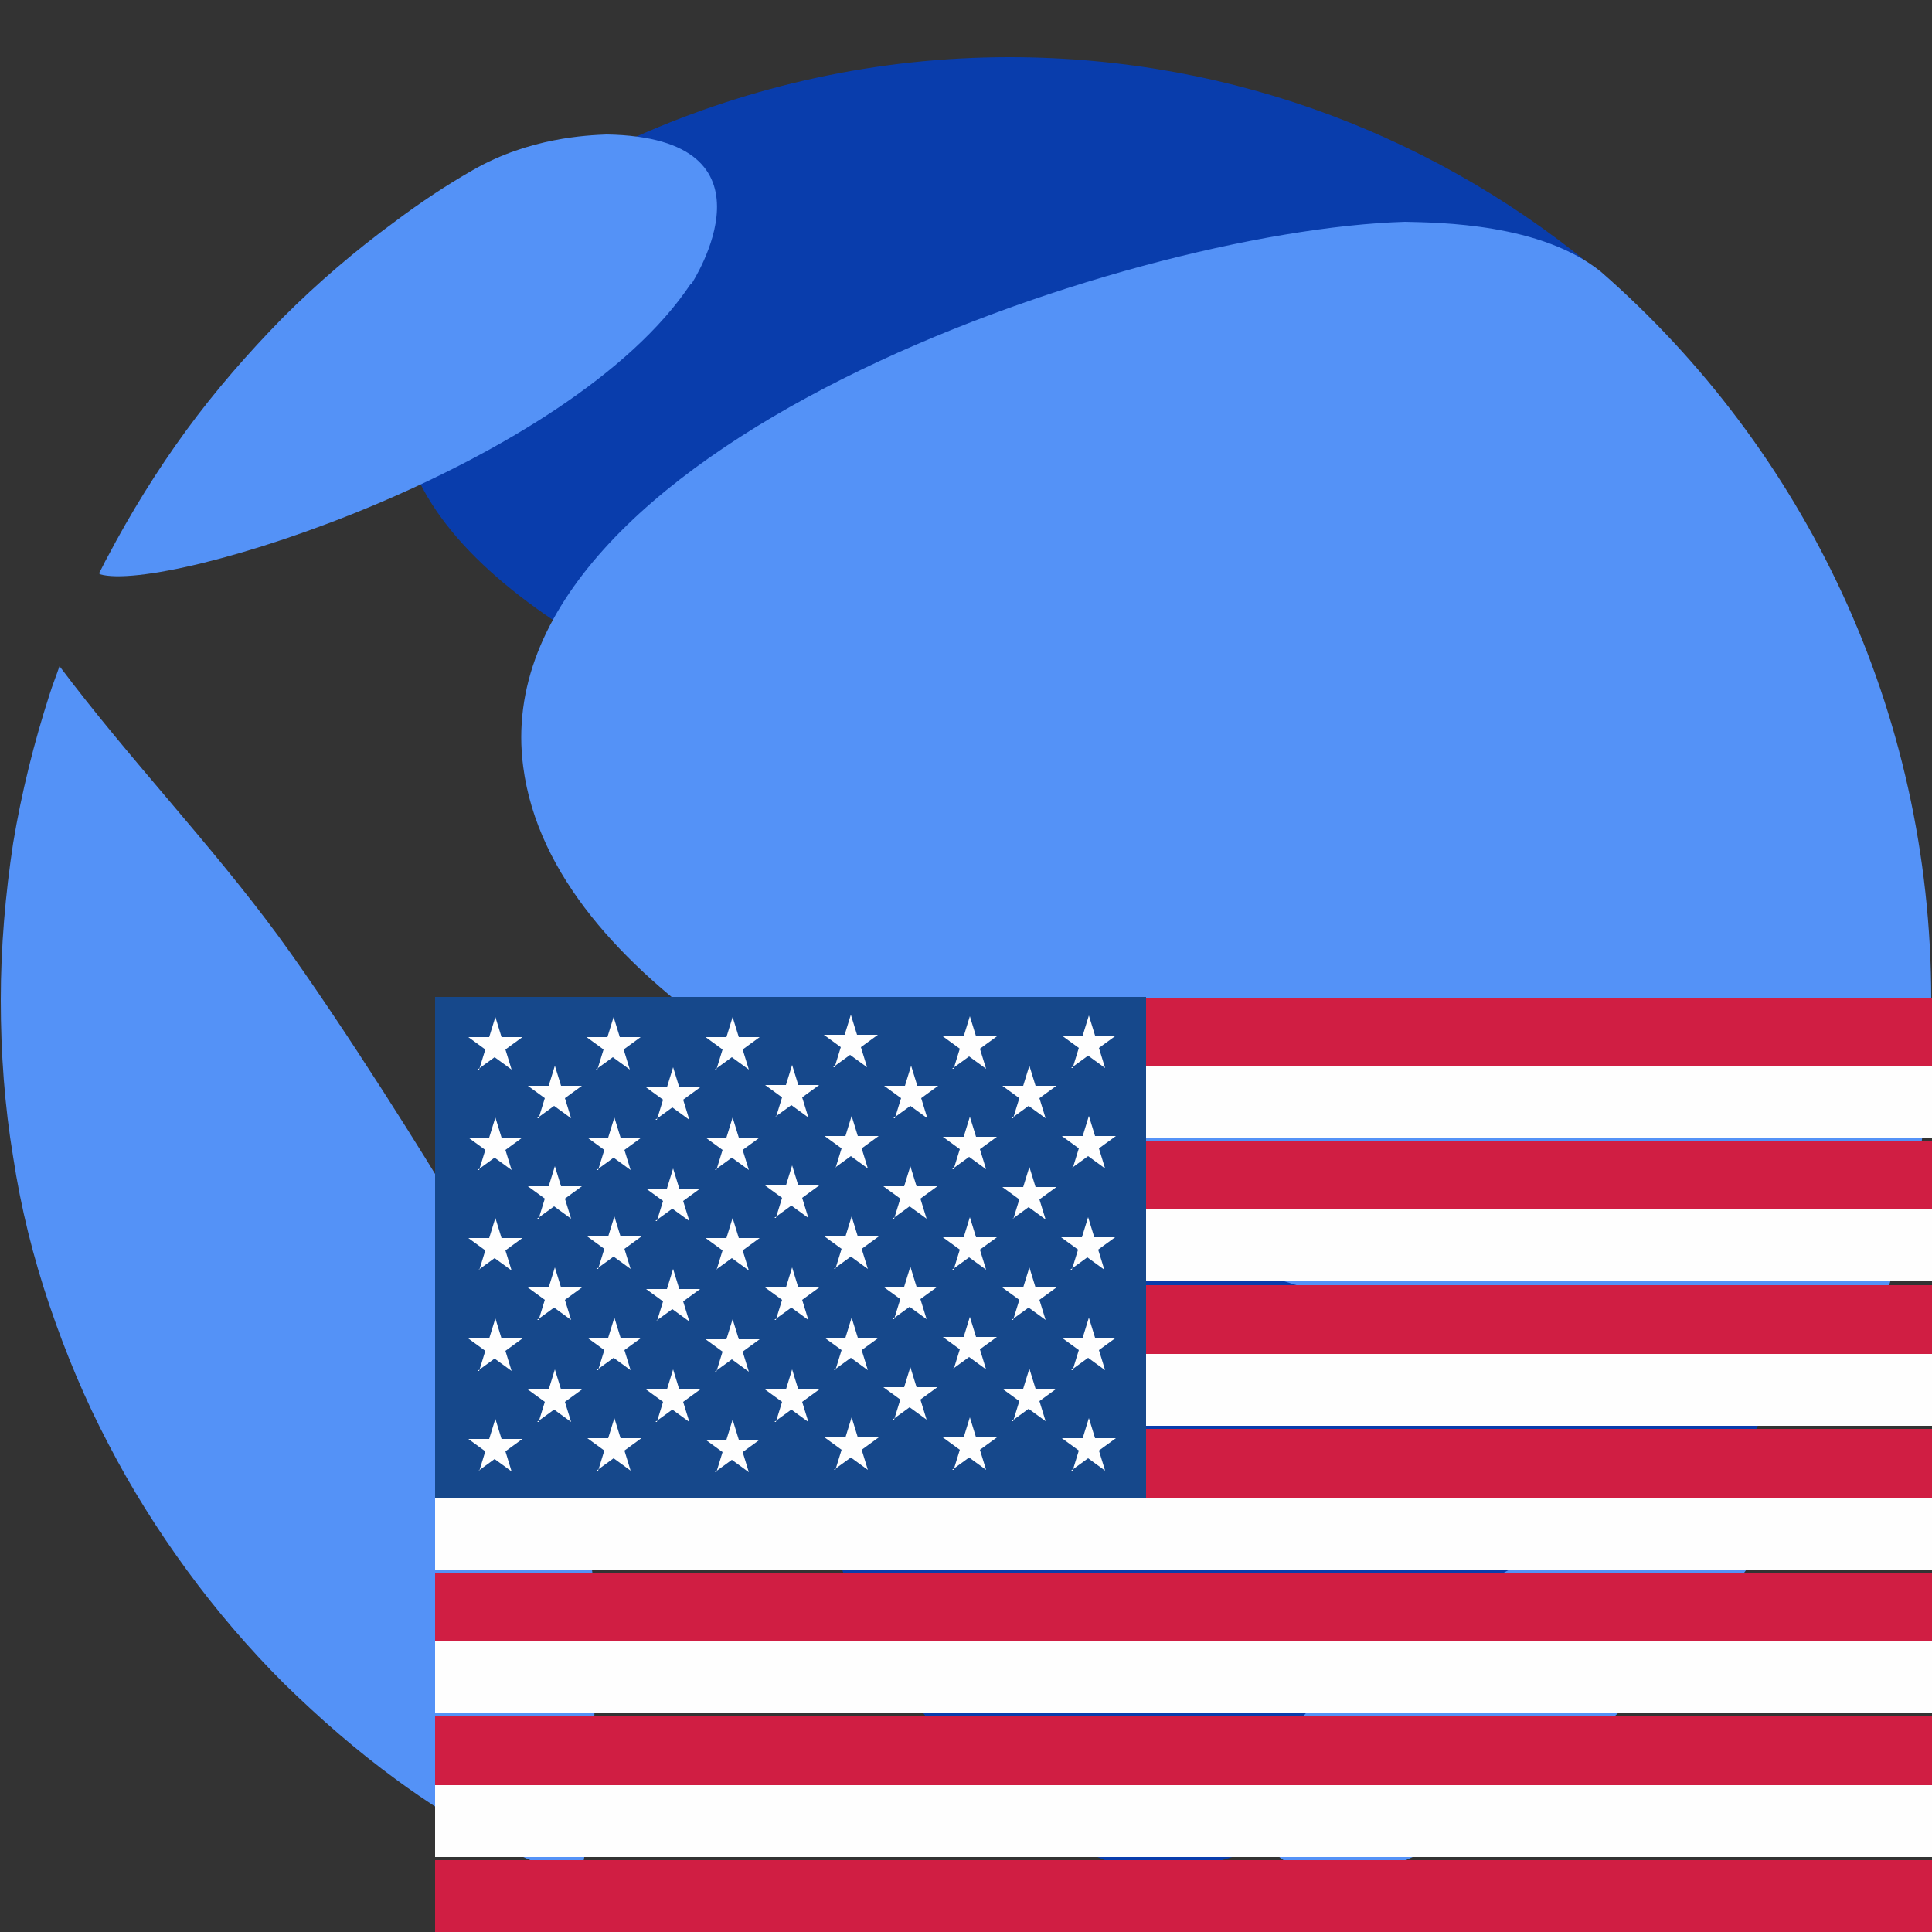
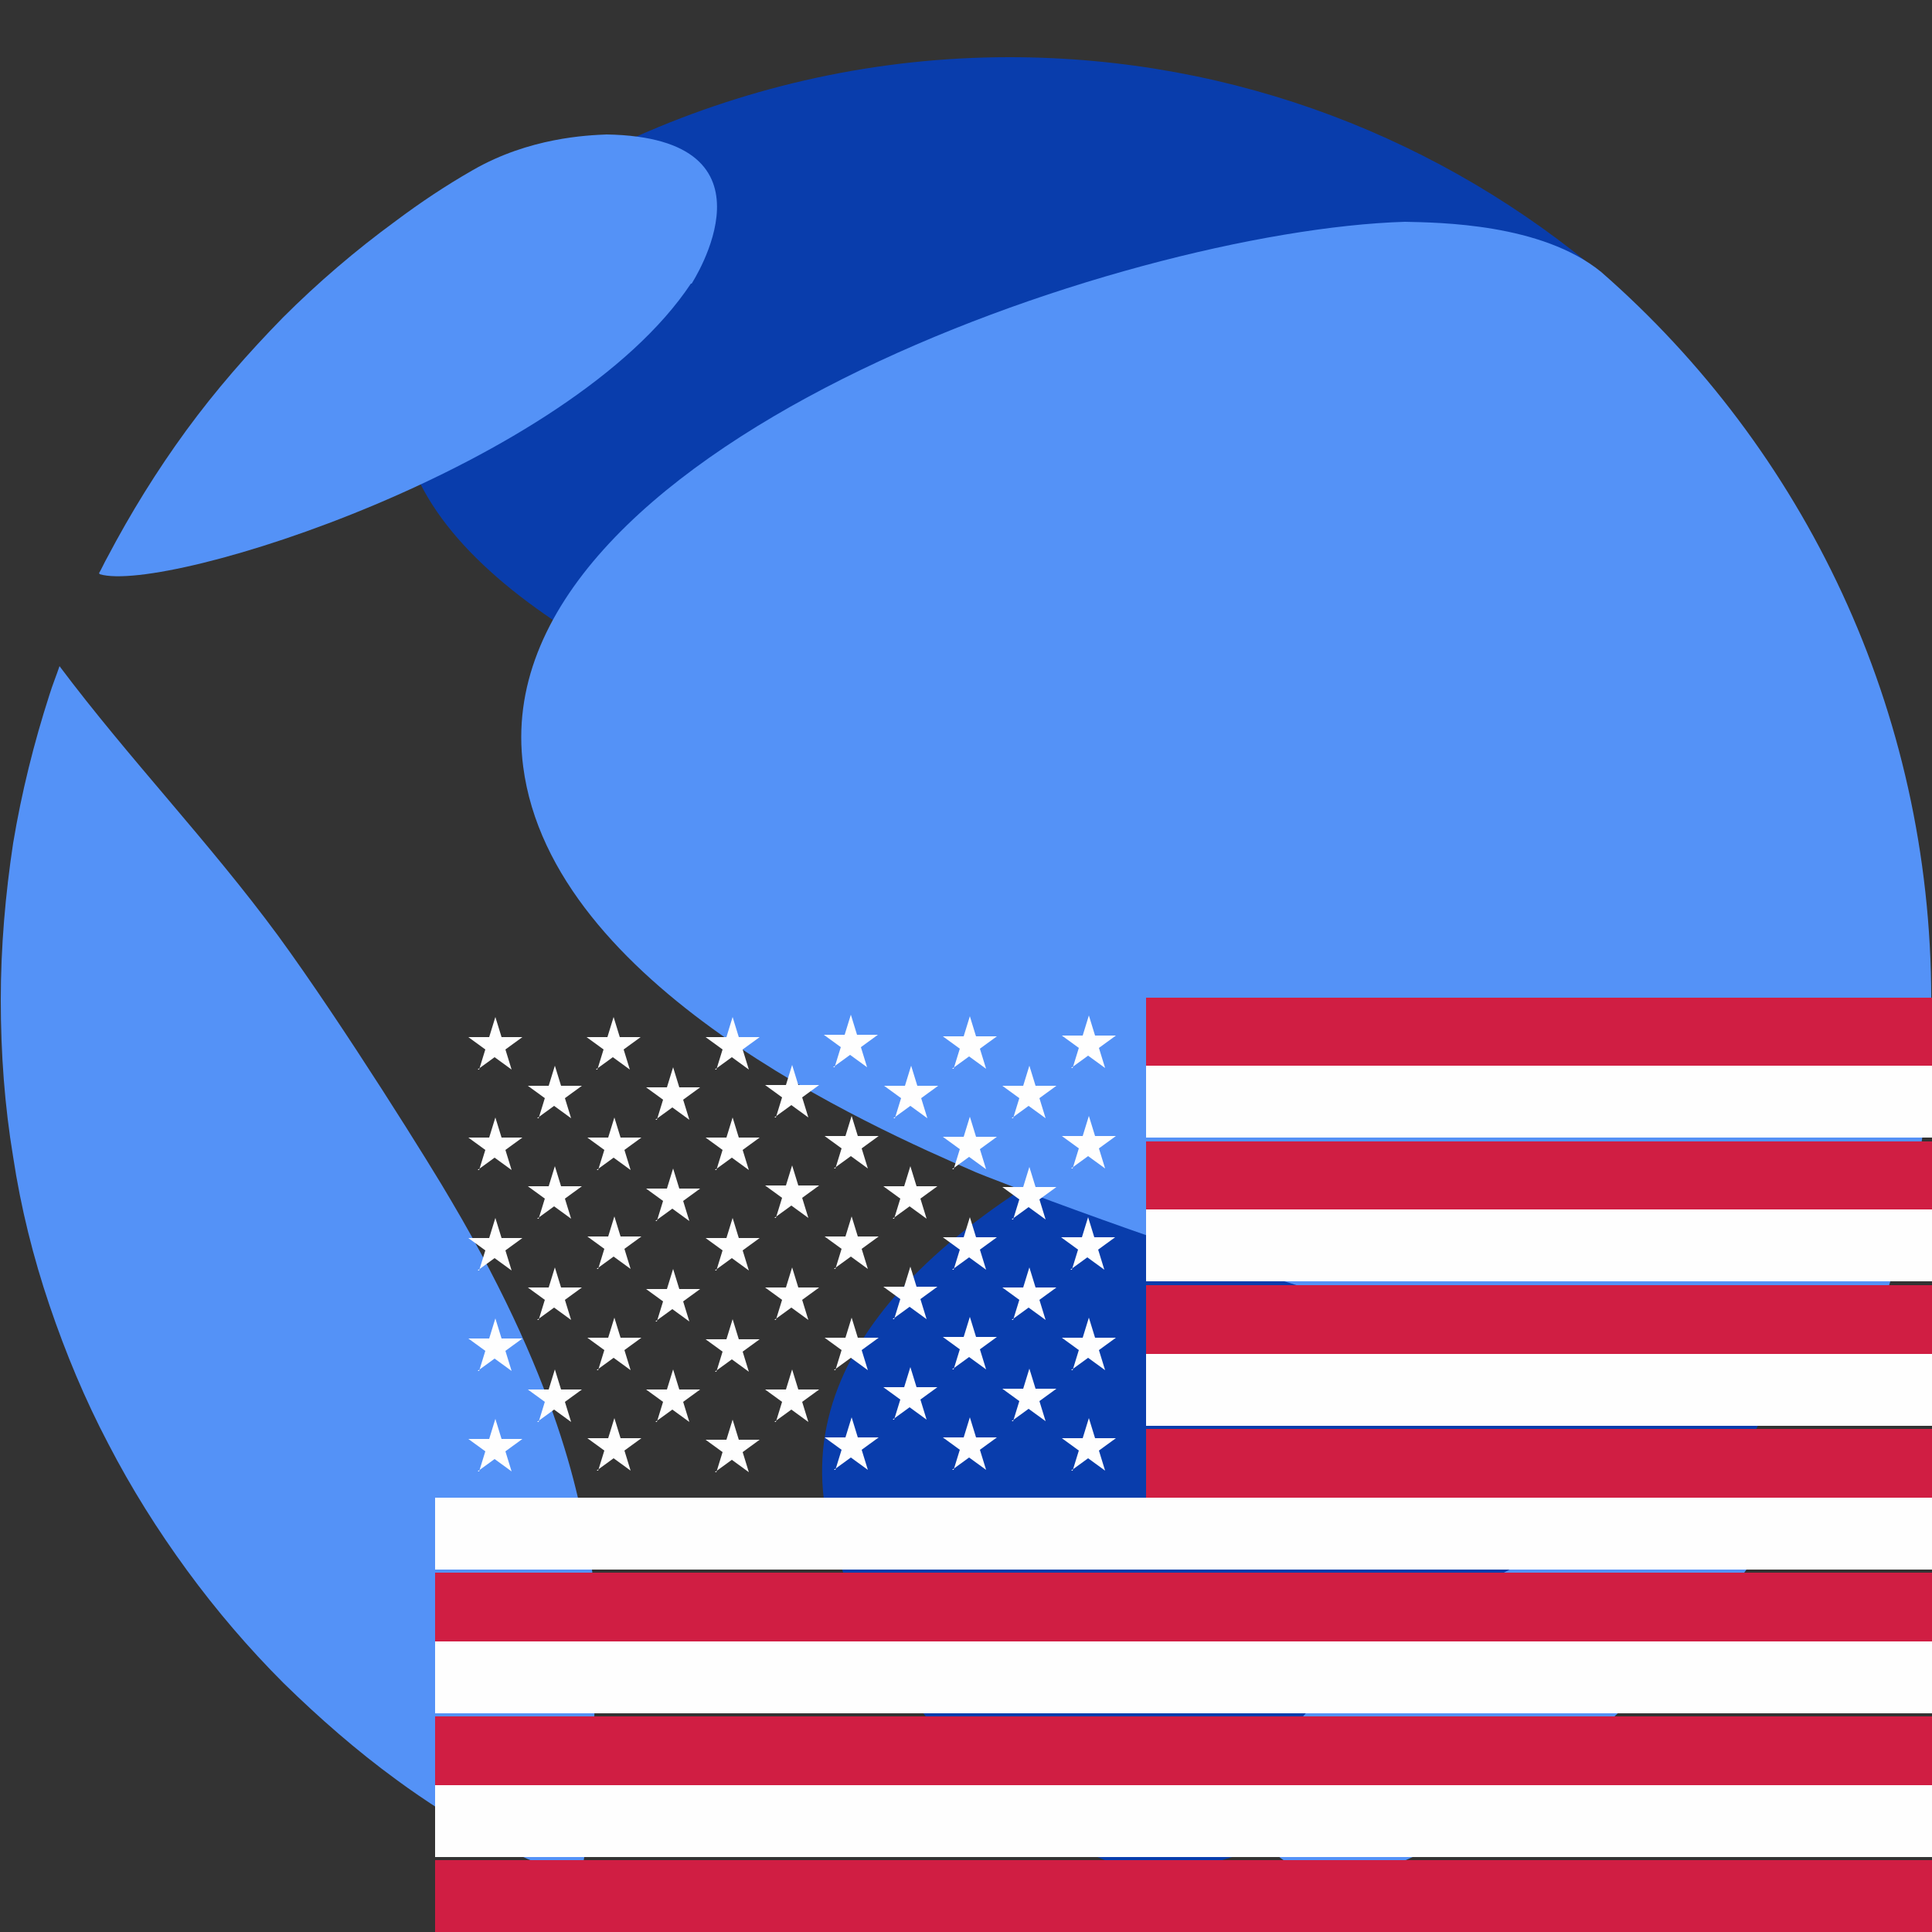
<svg xmlns="http://www.w3.org/2000/svg" version="1.1" id="Layer_1" x="0px" y="0px" viewBox="0 0 2500 2500" style="enable-background:new 0 0 2500 2500;" xml:space="preserve">
  <rect x="0" y="0" width="2500" height="2500" fill="#333333" stroke="none" />
  <style type="text/css">
	.st0{fill:none;}
	.st1{fill:#093DAC;}
	.st2{fill:#5492F7;}
	.st3{fill-rule:evenodd;clip-rule:evenodd;fill:#D01E43;}
	.st4{fill-rule:evenodd;clip-rule:evenodd;fill:#16488B;}
	.st5{fill-rule:evenodd;clip-rule:evenodd;fill:#FEFEFE;}
</style>
  <g id="Layer_x0020_1">
    <g id="_2203023491520">
      <g>
-         <rect y="0" class="st0" width="2500" height="2500" />
        <path class="st1" d="M1075,1985c69,253,314,447,438,439c4,0,471-87,726-514c199-332,131-652-139-659     C2003,1258,944,1503,1075,1985z" />
-         <path class="st1" d="M2075,357L2075,357L2075,357c-207-176-475-283-769-283c-171,0-334,37-481,102c-26,11-52,23-75,37     c-17,9-33,18-49,27l4,1c-49,34-91,73-125,118c-340,450,801,777,1410,778c281,201,359-567,85-781V357z" />
+         <path class="st1" d="M2075,357L2075,357c-207-176-475-283-769-283c-171,0-334,37-481,102c-26,11-52,23-75,37     c-17,9-33,18-49,27l4,1c-49,34-91,73-125,118c-340,450,801,777,1410,778c281,201,359-567,85-781V357z" />
        <path class="st2" d="M894,367C737,603,215,769,129,743c0,0,0-1-1-1c4-7,7-14,11-21c30-57,64-112,102-164s80-100,125-146     c45-45,94-87,146-125c32-24,65-46,100-66c73-42,148-45,173-46c233,4,111,191,110,193H894z" />
        <path class="st2" d="M766,2031c11,74,0,366-15,391c-13,1-40,2-119-42c-41-24-81-49-119-77c-52-38-100-80-146-125     c-45-45-87-94-125-146s-72-106-102-164c-30-57-55-117-76-179s-37-126-47-192c-11-66-16-134-16-203s6-137,16-203     c11-66,27-130,47-192c4-13,9-25,13-37l0,0c90,120,194,228,283,349c84,115,201,303,224,343c147,249,170,403,181,477H766z" />
        <path class="st2" d="M2500,1294c0,162-31,317-87,459c-147,158-1140-231-1150-236c-136-59-549-241-586-525     c-54-409,776-694,1141-705c44,1,177,2,254,65c262,229,427,566,427,941L2500,1294z" />
        <path class="st2" d="M1828,2403c-108,51-227,14-196-92c59-202,578-410,693-421c14-1,20,8,14,19c-119,209-296,382-510,494H1828z" />
      </g>
      <g>
        <path class="st3" d="M563,2500h1937v-93H563V2500z M563,2314h1937v-93H563V2314z M563,2128h1937v-93H563V2128z M1483,1942h1017     v-93H1483V1942z M1483,1756h1017v-93H1483V1756z M1483,1570h1017v-93H1483V1570z M1483,1291v93h1017v-93H1483z" />
-         <polygon class="st4" points="563,1290 1483,1290 1483,1941 563,1941    " />
        <path class="st5" d="M848,1580l22-16l22,16l-8-26l22-16h-27l-8-26l-8,26h-27l22,16l-8,26H848z M848,1710l22-16l22,16l-8-26l22-16     h-27l-8-26l-8,26h-27l22,16l-8,26H848z M771,1384l22-16l22,16l-8-26l22-16h-27l-8-26l-8,26h-27l22,16l-8,26H771z M848,1449l22-16     l22,16l-8-26l22-16h-27l-8-26l-8,26h-27l22,16l-8,26H848z M848,1840l22-16l22,16l-8-26l22-16h-27l-8-26l-8,26h-27l22,16l-8,26     H848z M925,1644l22-16l22,16l-8-26l22-16h-27l-8-26l-8,26h-27l22,16l-8,26H925z M925,1905l22-16l22,16l-8-26l22-16h-27l-8-26     l-8,26h-27l22,16l-8,26H925z M1002,1840l22-16l22,16l-8-26l22-16h-27l-8-26l-8,26h-27l22,16l-8,26H1002z M925,1384l22-16l22,16     l-8-26l22-16h-27l-8-26l-8,26h-27l22,16l-8,26H925z M925,1775l22-16l22,16l-8-26l22-16h-27l-8-26l-8,26h-27l22,16l-8,26H925z      M925,1514l22-16l22,16l-8-26l22-16h-27l-8-26l-8,26h-27l22,16l-8,26H925z M772,1514l22-16l22,16l-8-26l22-16h-27l-8-26l-8,26     h-27l22,16l-8,26H772z M695,1840l22-16l22,16l-8-26l22-16h-27l-8-26l-8,26h-27l22,16l-8,26H695z M618,1384l22-16l22,16l-8-26     l22-16h-27l-8-26l-8,26h-27l22,16l-8,26H618z M618,1514l22-16l22,16l-8-26l22-16h-27l-8-26l-8,26h-27l22,16l-8,26H618z M618,1644     l22-16l22,16l-8-26l22-16h-27l-8-26l-8,26h-27l22,16l-8,26H618z M618,1774l22-16l22,16l-8-26l22-16h-27l-8-26l-8,26h-27l22,16     l-8,26H618z M618,1904l22-16l22,16l-8-26l22-16h-27l-8-26l-8,26h-27l22,16l-8,26H618z M695,1708l22-16l22,16l-8-26l22-16h-27     l-8-26l-8,26h-27l22,16l-8,26H695z M1002,1708l22-16l22,16l-8-26l22-16h-27l-8-26l-8,26h-27l22,16l-8,26H1002z M772,1773l22-16     l22,16l-8-26l22-16h-27l-8-26l-8,26h-27l22,16l-8,26H772z M772,1903l22-16l22,16l-8-26l22-16h-27l-8-26l-8,26h-27l22,16l-8,26     H772z M772,1642l22-16l22,16l-8-26l22-16h-27l-8-26l-8,26h-27l22,16l-8,26H772z M695,1577l22-16l22,16l-8-26l22-16h-27l-8-26     l-8,26h-27l22,16l-8,26H695z M695,1447l22-16l22,16l-8-26l22-16h-27l-8-26l-8,26h-27l22,16l-8,26H695z M1385,1643l22-16l22,16     l-8-26l22-16h-27l-8-26l-8,26h-27l22,16l-8,26H1385z M1232,1643l22-16l22,16l-8-26l22-16h-27l-8-26l-8,26h-27l22,16l-8,26H1232z      M1309,1839l22-16l22,16l-8-26l22-16h-27l-8-26l-8,26h-27l22,16l-8,26H1309z M1232,1383l22-16l22,16l-8-26l22-16h-27l-8-26l-8,26     h-27l22,16l-8,26H1232z M1232,1513l22-16l22,16l-8-26l22-16h-27l-8-26l-8,26h-27l22,16l-8,26H1232z M1309,1578l22-16l22,16l-8-26     l22-16h-27l-8-26l-8,26h-27l22,16l-8,26H1309z M1309,1708l22-16l22,16l-8-26l22-16h-27l-8-26l-8,26h-27l22,16l-8,26H1309z      M1386,1382l22-16l22,16l-8-26l22-16h-27l-8-26l-8,26h-27l22,16l-8,26H1386z M1309,1447l22-16l22,16l-8-26l22-16h-27l-8-26l-8,26     h-27l22,16l-8,26H1309z M1386,1512l22-16l22,16l-8-26l22-16h-27l-8-26l-8,26h-27l22,16l-8,26H1386z M1386,1773l22-16l22,16l-8-26     l22-16h-27l-8-26l-8,26h-27l22,16l-8,26H1386z M1386,1903l22-16l22,16l-8-26l22-16h-27l-8-26l-8,26h-27l22,16l-8,26H1386z      M1156,1447l22-16l22,16l-8-26l22-16h-27l-8-26l-8,26h-27l22,16l-8,26H1156z M1079,1773l22-16l22,16l-8-26l22-16h-27l-8-26l-8,26     h-27l22,16l-8,26H1079z M1079,1512l22-16l22,16l-8-26l22-16h-27l-8-26l-8,26h-27l22,16l-8,26H1079z M1079,1642l22-16l22,16l-8-26     l22-16h-27l-8-26l-8,26h-27l22,16l-8,26H1079z M1002,1446l22-16l22,16l-8-26l22-16h-27l-8-26l-8,26h-27l22,16l-8,26H1002z      M1079,1902l22-16l22,16l-8-26l22-16h-27l-8-26l-8,26h-27l22,16l-8,26H1079z M1232,1902l22-16l22,16l-8-26l22-16h-27l-8-26l-8,26     h-27l22,16l-8,26H1232z M1002,1576l22-16l22,16l-8-26l22-16h-27l-8-26l-8,26h-27l22,16l-8,26H1002z M1232,1772l22-16l22,16l-8-26     l22-16h-27l-8-26l-8,26h-27l22,16l-8,26H1232z M1155,1837l22-16l22,16l-8-26l22-16h-27l-8-26l-8,26h-27l22,16l-8,26H1155z      M1078,1381l22-16l22,16l-8-26l22-16h-27l-8-26l-8,26h-27l22,16l-8,26H1078z M1155,1577l22-16l22,16l-8-26l22-16h-27l-8-26l-8,26     h-27l22,16l-8,26H1155z M1155,1707l22-16l22,16l-8-26l22-16h-27l-8-26l-8,26h-27l22,16l-8,26H1155z M1483,1658h1017v-93H1483     V1658z M1483,1379v93h1017v-93H1483z M1483,1845h1017v-93H1483V1845z M563,2031h1937v-93H563V2031z M563,2403h1937v-93H563V2403z      M563,2217h1937v-93H563V2217z" />
      </g>
    </g>
  </g>
</svg>